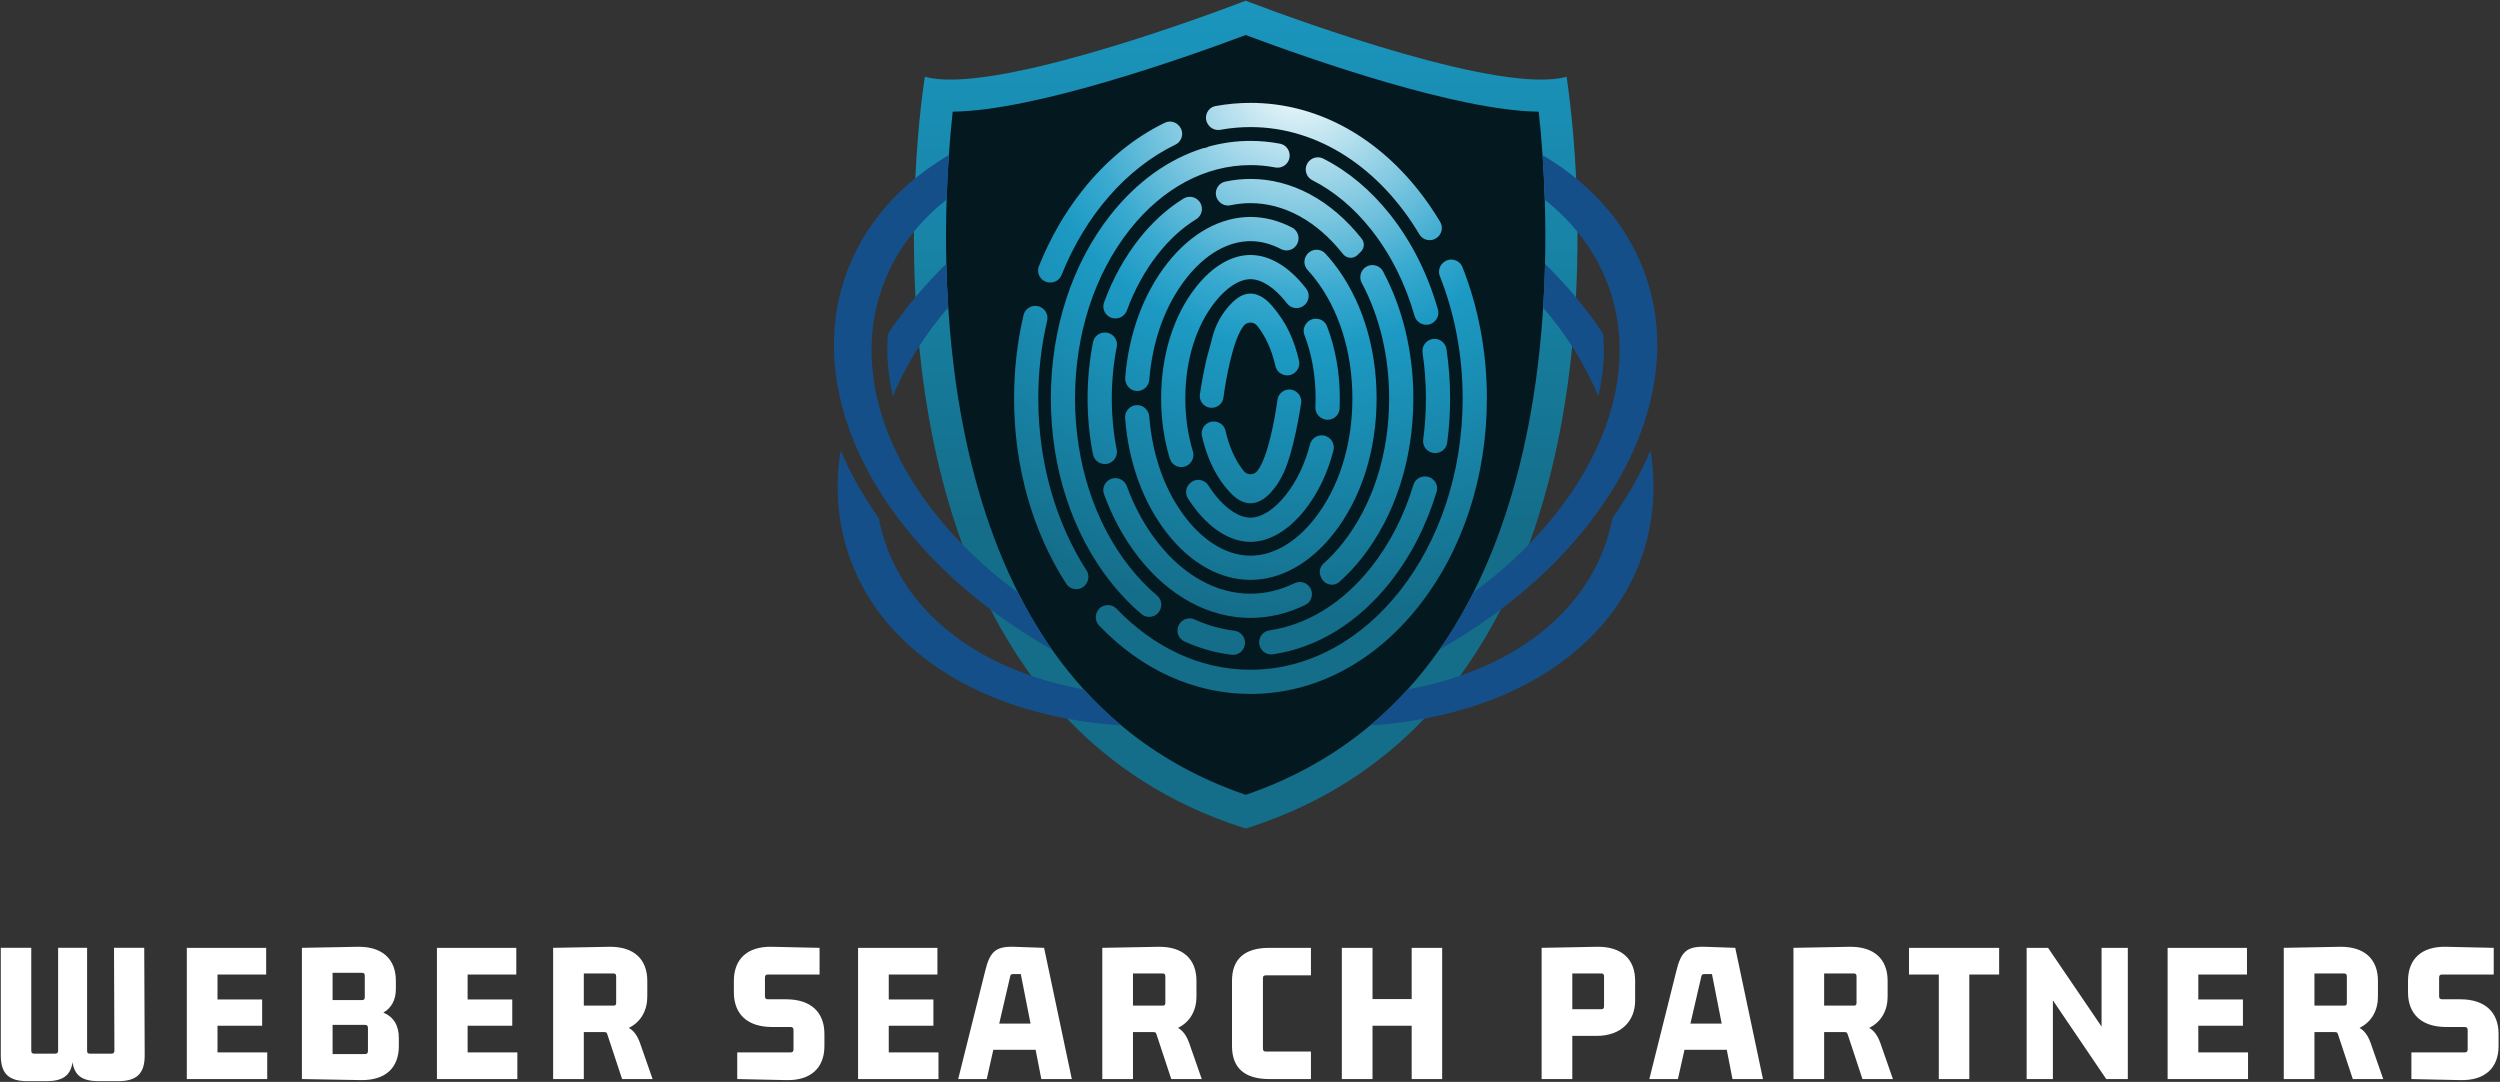
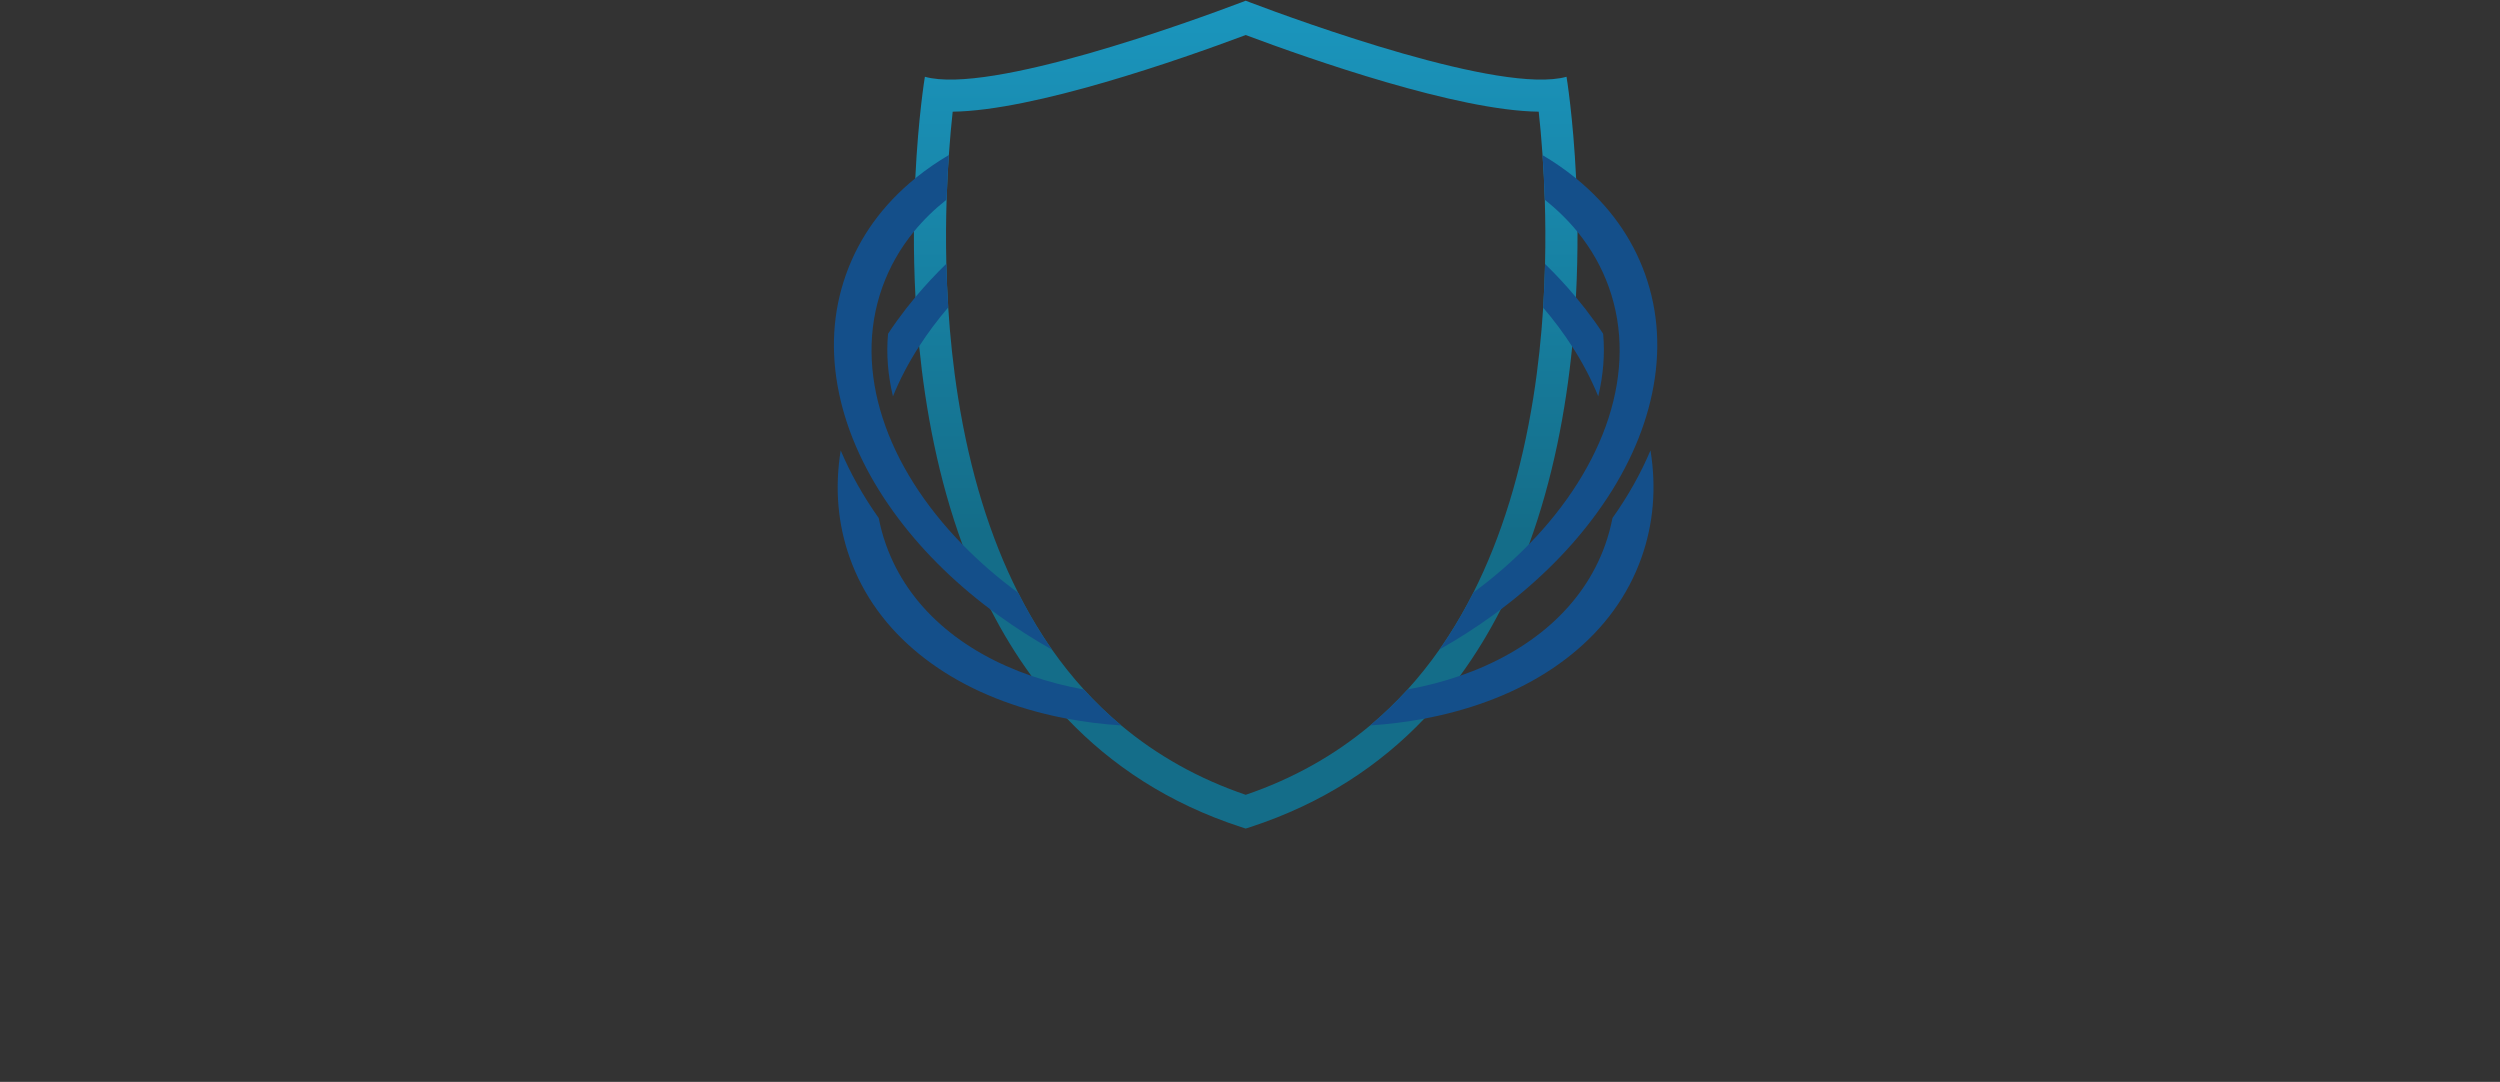
<svg xmlns="http://www.w3.org/2000/svg" width="100%" height="100%" viewBox="0 0 3688 1596" version="1.1" xml:space="preserve" style="fill-rule:evenodd;clip-rule:evenodd;stroke-linejoin:round;stroke-miterlimit:2;">
  <rect x="0" y="0" width="3688" height="1596" fill="#333333" stroke="none" />
  <g>
-     <path d="M2311.15,342.092c0.113,32.158 -0.65,64.304 -2.296,95.537c-1.287,24.3 -3.108,48.538 -5.454,72.021c-10.512,105.763 -31.592,202.525 -62.663,287.583c-12.108,33.188 -25.908,64.975 -41.029,94.5c-17.483,34.213 -37.241,66.421 -58.725,95.784c-15.966,21.808 -33.254,42.529 -51.416,61.571c-68,71.437 -152.067,123.829 -249.871,155.745c-0,0 -1.446,0.488 -2.033,0.684c-0.617,-0.196 -2.051,-0.684 -2.051,-0.684c-97.737,-31.883 -181.804,-84.258 -249.837,-155.662c-18.05,-18.946 -35.337,-39.65 -51.367,-61.542c-21.454,-29.262 -41.162,-61.392 -58.612,-95.525l-2.325,-4.537c-14.259,-28.355 -27.279,-58.546 -38.704,-89.829c-31.217,-85.288 -52.379,-182.359 -62.892,-288.509c-2.342,-23.729 -4.167,-47.933 -5.421,-71.941c-1.642,-31.396 -2.408,-63.559 -2.279,-95.588c0.1,-25.65 0.767,-51.858 2.021,-77.9c2.946,-61.471 8.446,-108.429 11.587,-131.721c7.292,0.896 15.284,1.338 24.105,1.338l0.033,-0c121.483,-0.017 363.2,-87.83 434.375,-114.75l1.35,-0.504c0.471,0.179 0.962,0.358 1.45,0.537c71.108,26.887 312.842,114.717 434.308,114.717c8.838,-0 16.846,-0.442 24.138,-1.338c3.141,23.309 8.658,70.379 11.604,132c1.237,25.779 1.904,52.034 2.004,78.013Z" style="fill:#04191f;fill-rule:nonzero;" />
    <path d="M2327.13,342.025c-0.116,-28.175 -0.879,-54.575 -2.021,-78.712c-4.375,-91.146 -14.175,-150.08 -14.175,-150.08c-95.541,26.775 -393.474,-81.983 -466.275,-109.504c-2.637,-0.979 -4.983,-1.875 -6.999,-2.671c-2.001,0.796 -4.363,1.675 -7.017,2.671c-72.8,27.521 -370.734,136.279 -466.258,109.504c-0,0 -9.784,58.821 -14.142,149.805c-1.158,24.104 -1.938,50.47 -2.054,78.595c-0.113,30.338 0.537,62.696 2.312,96.484c1.221,23.6 3.013,47.904 5.471,72.691c9.358,94.334 28.4,195.688 63.783,292.413c11.963,32.75 25.83,64.942 41.796,96.162l0.017,0c17.35,33.917 37.225,66.68 59.946,97.688c16.096,21.971 33.608,43.1 52.7,63.117c65.595,68.849 149.483,124.937 256.429,159.833c2.346,0.796 4.675,1.529 7.017,2.246c2.358,-0.717 4.687,-1.45 6.999,-2.246c106.984,-34.913 190.884,-91.017 256.463,-159.896c19.104,-20.054 36.633,-41.163 52.733,-63.183c22.771,-31.088 42.692,-63.934 60.075,-97.934c16,-31.25 29.85,-63.508 41.813,-96.291c35.204,-96.434 54.2,-197.442 63.558,-291.488c2.475,-24.821 4.263,-49.137 5.5,-72.754c1.775,-33.771 2.425,-66.129 2.329,-96.45Zm-47.87,47.363c-0.488,20.833 -1.384,42.383 -2.767,64.454c-2.717,42.496 -7.275,86.995 -14.45,132.179c-17.367,109.404 -47.054,205.954 -88.496,288.067c-11.213,22.233 -23.292,43.408 -36.229,63.495c-4.492,6.95 -9.067,13.784 -13.771,20.492c-14.663,20.946 -30.371,40.608 -47.083,59.017c-17.321,19.058 -35.713,36.733 -55.2,53.041c-53.346,44.646 -114.709,78.892 -183.604,102.359c-68.88,-23.467 -130.225,-57.696 -183.563,-102.342c-19.45,-16.275 -37.842,-33.937 -55.142,-52.979c-16.666,-18.342 -32.308,-37.938 -46.958,-58.771c-4.75,-6.821 -9.421,-13.754 -13.979,-20.817c-12.842,-19.958 -24.871,-41 -36.004,-63.087c-41.567,-82.196 -71.321,-178.892 -88.721,-288.475c-7.175,-45.313 -11.767,-89.929 -14.467,-132.538c-1.4,-22.07 -2.296,-43.587 -2.783,-64.387c-0.783,-33.725 -0.504,-65.529 0.404,-94.646c0.75,-23.863 1.921,-45.929 3.304,-65.754c1.742,-25.246 3.779,-46.859 5.667,-63.95c119.971,-1.479 334.929,-76.659 432.242,-113.088c97.329,36.429 312.32,111.638 432.258,113.088c1.887,17.137 3.941,38.833 5.683,64.162c1.367,19.838 2.538,41.942 3.288,65.834c0.891,29.12 1.171,60.954 0.371,94.646Z" style="fill:url(#_Linear1);" />
-     <path d="M1926.89,425.813c5.354,7.033 4.787,16.945 -1.434,23.229c-0.079,0.095 -0.179,0.175 -0.258,0.258c-7.538,7.6 -20.071,6.867 -26.546,-1.642c-0.604,-0.8 -1.221,-1.579 -1.842,-2.362c-16.812,-21.242 -35.804,-33.429 -52.112,-33.429c-16.296,-0 -35.304,12.187 -52.117,33.429c-28.371,35.858 -43.996,86.442 -43.996,142.45c0,27.716 3.842,54.116 11.15,78.042c1.921,6.299 0.325,13.133 -4.329,17.774l-0.308,0.309c-9.475,9.471 -25.504,5.337 -29.429,-7.488c-8.384,-27.375 -12.775,-57.341 -12.775,-88.637c-0,-64.017 18.358,-122.479 51.691,-164.6c23.975,-30.292 52.425,-46.992 80.113,-46.992c27.683,0 56.133,16.7 80.108,46.992c0.7,0.879 1.4,1.771 2.084,2.667Zm-171.405,287.095l-0.666,0.667c-5.746,5.746 -6.804,14.713 -2.459,21.55c3.825,6.004 7.896,11.75 12.225,17.217c23.992,30.308 52.425,46.991 80.113,46.991c27.683,0 56.133,-16.683 80.108,-46.991c19.371,-24.463 33.675,-54.442 42.271,-87.809c2.113,-8.2 -1.825,-16.746 -9.458,-20.441c-0.113,-0.05 -0.229,-0.113 -0.342,-0.163c-10.092,-4.85 -22.004,0.846 -24.788,11.704c-7.341,28.53 -19.383,53.988 -35.679,74.559c-16.812,21.258 -35.804,33.446 -52.112,33.446c-16.296,-0 -35.288,-12.188 -52.117,-33.446c-3.55,-4.475 -6.887,-9.196 -10.012,-14.129c-6.021,-9.471 -19.155,-11.084 -27.084,-3.155Zm220.7,-110.533c0.217,-4.833 0.325,-9.717 0.325,-14.629c0,-38.234 -6.554,-74.479 -18.925,-106.446c-4.604,-11.9 -20.066,-14.942 -29.033,-5.862c-0.083,0.099 -0.167,0.179 -0.262,0.279c-4.85,4.916 -6.413,12.221 -3.921,18.666c10.741,27.784 16.437,59.588 16.437,93.363c0,4.329 -0.096,8.608 -0.292,12.858c-0.325,6.883 3.434,13.329 9.571,16.471l0.405,0.196c11.425,5.858 25.129,-2.054 25.695,-14.896Zm-26.475,250.913l0.096,0.195c5.046,9.684 17.871,12.159 26.042,4.917c11.567,-10.271 22.592,-21.958 32.896,-34.979c49.154,-62.125 76.237,-145.817 76.237,-235.675c0,-68.246 -15.642,-132.929 -44.696,-187.309c-5.633,-10.545 -19.875,-12.595 -28.337,-4.149c-5.533,5.549 -6.825,14.062 -3.125,20.966c26.304,49.217 40.446,108.104 40.446,170.492c-0,81.85 -24.334,157.679 -68.521,213.525c-8.925,11.262 -18.392,21.337 -28.321,30.175c-5.679,5.046 -7.129,13.346 -3.629,20.083c0.308,0.604 0.617,1.188 0.912,1.759Zm-271.387,-255.646c-10.696,-0.425 -19.354,8.525 -18.554,19.091c4.962,65.688 26.837,125.634 62.858,171.159c34.471,43.554 77.813,67.545 122.071,67.545c44.254,0 87.612,-23.991 122.083,-67.562c41.246,-52.117 63.967,-123.196 63.967,-200.129c-0,-76.938 -22.721,-148.017 -63.967,-200.134c-3.775,-4.749 -7.633,-9.274 -11.604,-13.558c-7.454,-8.037 -20.296,-7.421 -27,1.238l-0.213,0.279c-5.291,6.817 -4.8,16.454 1.059,22.783c3.321,3.6 6.575,7.392 9.766,11.413c36.28,45.85 56.251,109.05 56.251,177.979c-0,68.929 -19.971,132.142 -56.251,177.975c-27.558,34.833 -60.97,54.004 -94.091,54.004c-33.108,0 -66.521,-19.171 -94.079,-54.004c-31.509,-39.809 -50.713,-92.721 -55.221,-151.121c-0.7,-9.083 -7.963,-16.587 -17.075,-16.958Zm223.354,-108.45c-6.362,-13.363 -14.663,-25.504 -24.2,-36.896c-6.429,-7.683 -14.258,-14.617 -23.779,-17.725c-14.242,-4.638 -26.175,2.162 -36.1,11.979c-14.796,14.65 -25.263,33.592 -29.838,53.888c-2.391,10.612 -6.02,21.095 -8.445,31.804c-2.442,10.775 -4.559,21.616 -6.463,32.504c-0.975,5.65 -1.904,11.312 -2.75,16.992c-1.579,10.645 6.821,20.116 17.579,19.808l0.521,-0.017c8.446,-0.242 15.462,-6.542 16.6,-14.925c3.729,-27.537 13.95,-85.808 29.754,-105.779c0.033,-0.046 0.079,-0.096 0.113,-0.146c5.112,-6.429 14.941,-6.429 20.054,0c0.05,0.05 0.079,0.1 0.129,0.146c12.45,15.742 21.467,35.971 26.646,59.117c1.804,8.104 9.062,13.85 17.366,13.85c11.392,-0 19.921,-10.53 17.43,-21.63c-3.304,-14.795 -8.088,-29.283 -14.617,-42.97Zm-118.537,-304.263c4.037,5.271 10.708,7.729 17.254,6.542c14.466,-2.638 29.262,-4.004 44.304,-4.004c101.562,-0 191.975,62.175 249.2,158.3c5.404,9.083 17.579,11.329 25.929,4.866l0.292,-0.208c7.146,-5.521 8.983,-15.496 4.345,-23.246c-9.65,-16.158 -20.262,-31.592 -31.787,-46.175c-65.967,-83.333 -154.021,-129.229 -247.979,-129.229c-17.367,0 -34.538,1.579 -51.417,4.671c-12.825,2.342 -18.525,17.562 -10.579,27.912c0.146,0.18 0.292,0.375 0.438,0.571Zm-21.063,728.842c-8.462,-3.842 -18.454,-0.425 -22.8,7.779c-0.083,0.162 -0.163,0.308 -0.246,0.471c-4.767,9 -0.925,20.133 8.35,24.333c22.267,10.059 45.508,16.667 69.321,19.563c10.629,1.304 19.971,-7.046 19.971,-17.755c-0,-9.004 -6.708,-16.604 -15.642,-17.708c-20.183,-2.475 -39.958,-8.091 -58.954,-16.683Zm122.446,-323.992c-3.808,27.717 -13.996,85.075 -29.671,104.883c-0.05,0.046 -0.079,0.096 -0.129,0.163c-5.113,6.429 -14.942,6.429 -20.054,-0c-0.034,-0.067 -0.08,-0.117 -0.113,-0.163c-12.467,-15.754 -21.5,-36.02 -26.675,-59.179c-1.758,-7.912 -8.791,-13.541 -16.896,-13.641l-0.521,-0c-11.312,-0.146 -19.858,10.287 -17.399,21.321c7.062,31.641 21.274,63.345 44.629,86.395c7.341,7.242 16.929,12.971 27.246,12.921c9.312,-0.062 18.05,-4.85 24.904,-11.162c13.329,-12.309 22.621,-28.859 28.645,-45.804c7.338,-20.638 12.142,-42.35 16.259,-63.834c1.708,-8.904 3.254,-17.854 4.621,-26.804c1.629,-10.679 -6.621,-20.283 -17.413,-20.283c-8.791,-0 -16.246,6.479 -17.433,15.187Zm219.45,-110.679c11.8,0 20.442,-11.262 17.204,-22.604c-14.875,-52.117 -38.688,-99.792 -70.475,-139.959c-28.696,-36.245 -62.125,-64.062 -98.438,-82.47c-6.916,-3.517 -15.299,-2.2 -20.766,3.27c-8.596,8.592 -6.317,23.063 4.508,28.546c31.817,16.117 61.279,40.675 86.7,72.804c28.842,36.442 50.488,79.817 64.096,127.346c2.196,7.696 9.163,13.067 17.171,13.067Zm-178.467,413.333c8.938,-4.362 12.517,-15.254 7.879,-24.058c-0.066,-0.146 -0.146,-0.292 -0.229,-0.438c-4.458,-8.479 -14.842,-11.754 -23.454,-7.554c-20.867,10.142 -42.804,15.446 -65.004,15.446c-49.675,0 -98,-26.479 -136.038,-74.558c-19.45,-24.579 -35.041,-53.013 -46.404,-84.117c-2.571,-7.046 -9.196,-11.783 -16.696,-11.783l-0.245,-0c-12.271,-0 -20.884,12.208 -16.667,23.746c12.679,34.8 30.158,66.683 52.017,94.304c44.954,56.821 103.224,88.104 164.033,88.104c27.812,-0 55.092,-6.562 80.808,-19.092Zm-286.816,-575.896c-57.063,72.117 -88.492,168.442 -88.492,271.209c-0,102.783 31.429,199.087 88.492,271.204c13.983,17.662 29.087,33.321 45.1,46.875c8.562,7.229 21.566,4.9 26.954,-4.913c0.083,-0.145 0.162,-0.308 0.245,-0.458c4.005,-7.291 2.392,-16.421 -3.97,-21.792c-14.292,-12.045 -27.8,-26.025 -40.334,-41.862c-52.1,-65.837 -80.795,-154.279 -80.795,-249.054c-0,-94.763 28.695,-183.204 80.795,-249.059c48.55,-61.345 111.767,-95.116 178.013,-95.116c12.271,-0 24.446,1.171 36.425,3.45c5.875,1.125 11.912,-0.65 16.146,-4.867c10.075,-10.091 4.9,-27.475 -9.1,-30.158c-14.275,-2.733 -28.792,-4.133 -43.471,-4.133c-20.983,-0 -41.638,2.862 -61.738,8.395c-2.504,1.434 -5.42,2.279 -8.35,2.459c-50.796,16 -97.591,49.383 -135.92,97.82Zm496.175,336.605c2.866,-21.388 4.345,-43.23 4.345,-65.396c0,-24.642 -1.82,-48.896 -5.354,-72.546c-1.316,-8.771 -8.804,-15.296 -17.675,-15.296c-10.937,0 -19.237,9.746 -17.629,20.588c3.275,21.891 4.95,44.383 4.95,67.254c0,20.554 -1.35,40.804 -4.004,60.579c-1.384,10.333 6.329,19.642 16.746,20.033c0.179,0 0.358,0 0.521,0.017c9.066,0.342 16.895,-6.25 18.1,-15.233Zm-586.605,-236.379c0.18,-0 0.342,0.016 0.521,0.016c7.538,0.342 14.421,-4.167 17.221,-11.179c35.271,-87.825 95.167,-156.917 167.967,-192.238c10.125,-4.916 13.183,-17.854 6.204,-26.675c-0.196,-0.245 -0.392,-0.487 -0.588,-0.733c-5.095,-6.412 -13.966,-8.4 -21.321,-4.833c-45.133,21.875 -86.458,55.583 -121.533,99.883c-26.271,33.204 -47.754,70.804 -64.046,111.458c-4.541,11.313 3.384,23.75 15.575,24.301Zm609.084,-22.767c-4.267,-10.746 -17.613,-14.454 -26.921,-7.588l-0.358,0.279c-6.413,4.734 -8.921,13.217 -5.992,20.655c21.516,54.229 33.658,115.541 33.658,180.404c0,220.717 -140.433,400.275 -313.033,400.275c-74.758,-0 -143.475,-33.708 -197.367,-89.829c-8.379,-8.721 -22.866,-6.934 -28.596,3.712c-0.066,0.113 -0.112,0.229 -0.179,0.342c-3.646,6.787 -2.342,15.154 2.979,20.721c62.484,65.233 140.542,100.762 223.163,100.762c93.958,0 182.012,-45.896 247.979,-129.246c64.975,-82.112 100.767,-191.05 100.767,-306.737c-0,-68.313 -12.5,-134.279 -36.1,-193.75Zm-625.684,193.75c0,-39.829 4.571,-78.321 13.084,-114.667c2.621,-11.183 -5.971,-21.842 -17.446,-21.842c-8.271,0 -15.529,5.663 -17.4,13.721c-9.179,39.388 -13.933,80.646 -13.933,122.788c-0,100.617 27.083,196.092 76.87,273.287c6.921,10.713 22.575,10.775 29.609,0.134l0.245,-0.375c3.871,-5.859 3.871,-13.446 0.063,-19.354c-44.4,-69.109 -71.092,-157.488 -71.092,-253.692Zm276.071,-319.875c-13.375,2.833 -18.733,18.996 -9.567,29.133c0.096,0.129 0.209,0.246 0.325,0.375c4.184,4.638 10.53,6.754 16.634,5.438c9.766,-2.084 19.646,-3.159 29.575,-3.159c49.687,0 97.996,26.48 136.05,74.575c0.125,0.163 0.275,0.342 0.408,0.509c5.354,6.816 15.413,7.516 21.546,1.383l5.017,-5.017c5.108,-5.125 5.596,-13.262 1.104,-18.929l-0.079,-0.096c-44.971,-56.821 -103.225,-88.116 -164.046,-88.116c-12.454,-0 -24.808,1.316 -36.967,3.904Zm70.038,697.362c64.991,-9.375 125.454,-46.271 172.933,-106.283c30.421,-38.442 53.55,-83.771 68.521,-133.267c3.404,-11.295 -4.896,-22.704 -16.7,-22.787l-0.521,-0.017c-7.746,-0.046 -14.679,4.967 -16.908,12.371c-13.671,45.263 -34.717,86.588 -62.388,121.55c-41.65,52.637 -94.108,84.979 -150.016,93.1c-8.755,1.267 -15.217,8.804 -15.217,17.642c-0,10.825 9.587,19.237 20.296,17.691Zm-109.18,-668.795c-5.712,-6.58 -15.316,-7.992 -22.737,-3.438c-23.65,14.567 -45.671,34.408 -65.187,59.083c-21.792,27.521 -39.225,59.309 -51.905,93.979c-4.212,11.505 4.38,23.696 16.638,23.696l0.325,0c7.487,0 14.079,-4.72 16.65,-11.75c11.358,-30.975 26.904,-59.296 46.287,-83.775c16.879,-21.354 35.792,-38.425 55.959,-50.829c9.325,-5.746 11.408,-18.408 4.216,-26.692c-0.083,-0.083 -0.166,-0.179 -0.246,-0.274Zm-45.962,91.174c-35.679,45.088 -57.471,104.346 -62.713,169.305c-0.829,10.204 6.821,19.516 17.059,19.908c9.65,0.354 17.725,-6.983 18.471,-16.521c4.591,-58.154 23.762,-110.858 55.175,-150.537c27.558,-34.834 60.971,-54.005 94.079,-54.005c15.117,0 30.304,4.005 44.954,11.671c7.55,3.938 16.829,2.1 22.037,-4.641c0.063,-0.079 0.146,-0.18 0.209,-0.275c6.787,-8.788 4.071,-21.634 -5.775,-26.759c-19.713,-10.304 -40.463,-15.691 -61.425,-15.691c-44.258,-0 -87.6,23.991 -122.071,67.545Zm-110.221,117.205c-5.275,26.708 -7.979,54.508 -7.979,82.929c0,28.204 2.671,55.792 7.846,82.304c1.646,8.417 8.971,14.521 17.546,14.521c11.183,-0 19.679,-10.188 17.529,-21.175c-4.767,-24.317 -7.225,-49.675 -7.225,-75.65c-0,-26.158 2.491,-51.713 7.325,-76.192c2.146,-10.871 -6.138,-20.996 -17.221,-21.012l-0.537,-0c-8.446,-0.013 -15.659,5.991 -17.284,14.275Z" style="fill:url(#_Radial2);" />
    <g>
      <path d="M2357.73,584.621c-10.087,-24.838 -22.962,-49.4 -38.425,-73.392c-12.6,-19.562 -26.904,-38.75 -42.808,-57.387c1.383,-22.071 2.279,-43.621 2.767,-64.454c16.262,15.837 31.445,32.212 45.541,49.087c9.459,11.296 18.408,22.837 26.854,34.571c4.609,6.412 9.05,12.858 13.3,19.321c2.734,29.962 0.242,60.97 -7.229,92.254Zm20.983,179.621c-2.574,13.379 -6.187,26.612 -10.824,39.65c-32.505,91.191 -110.855,157.404 -214.03,193.05c-24.496,8.479 -50.391,15.2 -77.391,20.15c-17.321,19.058 -35.713,36.733 -55.2,53.041c27.333,-1.775 53.991,-5.112 79.858,-10.008c15.267,-2.883 30.254,-6.3 44.954,-10.254c67.283,-18.067 125.192,-46.471 172.133,-84.359c48.78,-39.387 83.496,-87.354 103.159,-142.562c17.837,-50.05 22.346,-103.304 13.441,-158.546c-14.237,33.788 -32.975,67.171 -56.1,99.838Zm-1028.21,-326.125c-9.571,11.412 -18.621,23.083 -27.15,34.929c-4.621,6.429 -9.079,12.875 -13.312,19.354c-2.734,29.979 -0.259,60.983 7.241,92.25c10.125,-24.983 23.096,-49.704 38.692,-73.842c12.612,-19.55 26.933,-38.721 42.854,-57.325c-1.4,-22.07 -2.296,-43.587 -2.783,-64.387c-16.263,15.821 -31.446,32.175 -45.542,49.021Zm248.454,579.054c-27.033,-4.929 -52.929,-11.654 -77.441,-20.1c-103.354,-35.596 -181.85,-101.871 -214.388,-193.179c-4.654,-13.021 -8.237,-26.271 -10.825,-39.634c-23.129,-32.683 -41.879,-66.066 -56.104,-99.854c-8.917,55.242 -4.425,108.496 13.413,158.546c19.679,55.208 54.395,103.175 103.174,142.562c46.925,37.888 104.867,66.292 172.151,84.359c14.795,3.987 29.9,7.421 45.279,10.317c25.896,4.883 52.558,8.204 79.883,9.962c-19.45,-16.275 -37.842,-33.937 -55.142,-52.979Zm614.975,-118.163c57.175,-43.1 105.338,-91.587 143.275,-144.337c40.692,-56.542 67.596,-115.171 79.984,-174.217c12.875,-61.362 9.425,-120.475 -10.238,-175.671c-19.517,-54.716 -53.762,-102.308 -101.842,-141.47c-0.454,-0.359 -0.895,-0.73 -1.333,-1.088c-14.942,-12.096 -31.021,-23.196 -48.175,-33.317c1.367,19.838 2.538,41.942 3.288,65.834c18.016,14.258 34.162,30.045 48.241,47.283c19.888,24.413 35.58,51.775 46.305,81.821c43.912,123.158 -5.796,263.929 -117.692,378.871c-24.529,25.179 -52.017,49.137 -82.196,71.371c-11.213,22.233 -23.292,43.408 -36.229,63.495c-4.492,6.95 -9.067,13.784 -13.771,20.492c27.246,-15.35 53.371,-32.083 78.287,-50.133c4.071,-2.946 8.092,-5.942 12.096,-8.934Zm-896.141,-144.337c38.05,52.896 86.375,101.529 143.762,144.712l0.017,0c3.842,2.879 7.7,5.729 11.591,8.559c25.096,18.166 51.43,35.012 78.838,50.458c-4.75,-6.821 -9.421,-13.754 -13.979,-20.817c-12.842,-19.958 -24.871,-41 -36.004,-63.087c-30.192,-22.2 -57.73,-46.125 -82.259,-71.275c-112.254,-115.038 -162.158,-256.038 -118.195,-379.375c10.774,-30.208 26.579,-57.683 46.629,-82.213c14.079,-17.204 30.241,-32.941 48.258,-47.183c0.75,-23.863 1.921,-45.929 3.304,-65.754c-17.267,10.171 -33.479,21.371 -48.517,33.529c-0.341,0.258 -0.683,0.533 -0.991,0.813c-48.292,39.225 -82.65,86.895 -102.183,141.745c-19.68,55.196 -23.13,114.309 -10.255,175.671c12.371,59.046 39.309,117.675 79.984,174.217Z" style="fill:#144f8a;fill-rule:nonzero;" />
-       <path d="M68.571,1594.92c23.712,-0 35.608,-8.104 38.429,-28.092c2.767,19.988 14.646,28.092 38.363,28.092l28.758,-0c27.133,-0 39.325,-10.613 39.325,-38.054l-0.671,-158.625l-44.596,-0l0.588,151.725c-0,2.816 -1.254,4.379 -4.379,4.379l-31.821,-0c-3.125,-0 -4.084,-1.271 -4.084,-4.379l0,-151.725l-42.741,-0l-0,151.725c-0,2.816 -1.254,4.379 -4.379,4.379l-30.926,-0c-3.125,-0 -4.312,-1.271 -4.312,-4.379l-0,-151.725l-44.971,-0l0,158.625c0,27.441 12.192,38.054 39.325,38.054l28.092,-0Zm325.633,-3.108l0,-39.321l-73.354,-0l-0,-39.342l65.854,0l0,-38.721l-65.854,0l-0,-36.846l71.792,0l-0,-39.341l-117.055,-0l0,193.571l118.617,-0Zm194.159,-48.696l-0,-11.592c-0,-18.733 -7.505,-31.217 -22.805,-37.754c11.884,-6.842 18.425,-18.738 18.425,-34.95l0,-11.879c0,-32.113 -19.987,-50.85 -56.491,-50.246l-82.13,1.546l0,193.571l86.817,1.545c36.488,0.604 56.184,-18.112 56.184,-50.241Zm-49.951,-31.221c2.83,-0 4.392,1.254 4.392,4.379l0,34.342c0,3.125 -1.562,4.333 -4.392,4.333l-47.787,0l0,-43.054l47.787,-0Zm-4.379,-76.788c2.817,0 4.084,1.204 4.084,4.329l-0,31.575c-0,3.125 -1.267,4.33 -4.084,4.33l-43.408,-0l0,-40.234l43.408,0Zm229.15,156.705l0,-39.321l-73.354,-0l0,-39.342l65.85,0l0,-38.721l-65.85,0l0,-36.846l71.808,0l0,-39.341l-117.074,-0l-0,193.571l118.62,-0Zm98.046,-0l0,-69.288l30.259,0c3.775,0 3.775,1.563 4.979,4.983l21.258,64.305l44.971,-0l-18.734,-53.68c-4.087,-10.92 -9.066,-17.529 -16.279,-21.858c18.134,-8.754 27.2,-26.238 27.2,-45.913l0,-23.42c0,-32.113 -19.987,-50.85 -56.495,-50.246l-82.421,1.546l-0,193.571l45.262,-0Zm43.7,-155.792c2.834,-0 4.021,1.25 4.021,4.375l0,39.021c0,3.125 -1.187,4.079 -4.021,4.079l-43.7,-0l0,-47.475l43.7,-0Zm227.9,38.116c-2.816,0 -4.379,-1.27 -4.379,-4.379l0,-27.8c0,-3.125 1.563,-4.375 4.379,-4.375l76.188,0l-0,-39.341l-69.938,-1.546c-36.571,-0.959 -56.496,18.133 -56.496,50.246l0,16.858c0,32.196 19.925,51.221 56.496,51.221l27.133,-0c2.813,-0 4.376,1.254 4.376,4.379l-0,28.696c-0,3.125 -1.563,4.396 -4.376,4.396l-78.645,-0l-0,39.321l72.1,1.545c36.508,0.963 56.495,-18.112 56.495,-50.241l0,-17.825c0,-32.13 -19.987,-51.155 -56.495,-51.155l-26.838,0Zm251.613,117.676l-0,-39.321l-73.359,-0l0,-39.342l65.854,0l0,-38.721l-65.854,0l0,-36.846l71.796,0l0,-39.341l-117.058,-0l-0,193.571l118.621,-0Zm196.679,-0l-40.888,-193.571l-44.008,-1.546c-28.092,-0.959 -36.246,7.796 -43.1,36.491l-39.617,158.626l42.138,-0l9.671,-43.113l62.433,0l8.4,43.113l44.971,-0Zm-91.129,-150.455c0.6,-3.125 1.204,-4.379 4.312,-4.379l11.588,0l14.354,73.063l-46.221,-0l15.967,-68.684Zm181.362,150.455l0,-69.288l30.258,0c3.792,0 3.792,1.563 4.98,4.983l21.258,64.305l44.971,-0l-18.738,-53.68c-4.083,-10.92 -9.062,-17.529 -16.275,-21.858c18.134,-8.754 27.2,-26.238 27.2,-45.913l0,-23.42c0,-32.113 -19.987,-50.85 -56.496,-50.246l-82.42,1.546l-0,193.571l45.262,-0Zm43.7,-155.792c2.833,-0 4.038,1.25 4.038,4.375l-0,39.021c-0,3.125 -1.205,4.079 -4.038,4.079l-43.7,-0l0,-47.475l43.7,-0Zm218.833,115.2l-66.52,-0c-2.75,-0 -4.313,-1.254 -4.313,-4.379l0,-103.921c0,-3.125 1.563,-4.088 4.313,-4.088l66.52,0l0,-40.591l-61.475,-0c-36.558,-0 -54.979,16.587 -54.979,48.7l0,96.175c0,32.129 18.421,48.696 54.979,48.696l61.475,-0l0,-40.592Zm148.6,40.592l44.971,-0l0,-193.571l-44.971,-0l0,75.537l-57.762,0l0,-75.537l-45.267,-0l0,193.571l45.267,-0l0,-78.663l57.762,0l0,78.663Zm236.963,-0l0,-63.705l36.196,0c36.558,0 56.496,-22.754 56.496,-51.808l-0,-29.358c-0,-32.113 -19.938,-50.85 -56.496,-50.246l-81.459,1.546l0,193.571l45.263,-0Zm42.742,-155.792c2.816,-0 4.083,1.25 4.083,4.375l0,44.012c0,3.113 -1.267,4.384 -4.083,4.384l-42.742,-0l0,-52.771l42.742,-0Zm238.525,155.792l-40.888,-193.571l-44.008,-1.546c-28.092,-0.959 -36.2,7.796 -43.1,36.491l-39.634,158.626l42.159,-0l9.667,-43.113l62.433,0l8.4,43.113l44.971,-0Zm-91.129,-150.455c0.583,-3.125 1.254,-4.379 4.379,-4.379l11.521,0l14.354,73.063l-46.175,-0l15.921,-68.684Zm181.362,150.455l0,-69.288l30.258,0c3.775,0 3.775,1.563 5.046,4.983l21.192,64.305l44.971,-0l-18.734,-53.68c-4.087,-10.92 -9.066,-17.529 -16.212,-21.858c18.067,-8.754 27.133,-26.238 27.133,-45.913l0,-23.42c0,-32.113 -19.987,-50.85 -56.496,-50.246l-82.42,1.546l-0,193.571l45.262,-0Zm43.7,-155.792c2.833,-0 4.087,1.25 4.087,4.375l0,39.021c0,3.125 -1.254,4.079 -4.087,4.079l-43.7,-0l0,-47.475l43.7,-0Zm170.446,155.792l-0,-154.23l44.008,0l0,-39.341l-132.975,-0l0,39.341l43.996,0l-0,154.23l44.971,-0Zm202.016,-0l31.821,-0l0,-193.571l-38.72,-0l-0,116.112l-78.942,-116.112l-31.592,-0l0,193.571l38.738,-0l-0,-116.113l78.695,116.113Zm209.163,-0l0,-39.321l-73.354,-0l-0,-39.342l65.85,0l-0,-38.721l-65.85,0l-0,-36.846l71.808,0l0,-39.341l-117.071,-0l0,193.571l118.617,-0Zm97.983,-0l0,-69.288l30.321,0c3.729,0 3.729,1.563 4.984,4.983l21.254,64.305l44.904,-0l-18.734,-53.68c-4.02,-10.92 -8.999,-17.529 -16.208,-21.858c18.129,-8.754 27.146,-26.238 27.146,-45.913l-0,-23.42c-0,-32.113 -19.937,-50.85 -56.492,-50.246l-82.437,1.546l-0,193.571l45.262,-0Zm43.717,-155.792c2.817,-0 4.071,1.25 4.071,4.375l-0,39.021c-0,3.125 -1.254,4.079 -4.071,4.079l-43.717,-0l0,-47.475l43.717,-0Zm144.563,38.116c-2.83,0 -4.375,-1.27 -4.375,-4.379l-0,-27.8c-0,-3.125 1.545,-4.375 4.375,-4.375l76.191,0l0,-39.341l-69.958,-1.546c-36.488,-0.959 -56.492,18.133 -56.492,50.246l0,16.858c0,32.196 20.004,51.221 56.492,51.221l27.15,-0c2.816,-0 4.379,1.254 4.379,4.379l-0,28.696c-0,3.125 -1.563,4.396 -4.379,4.396l-78.646,-0l-0,39.321l72.104,1.545c36.554,0.963 56.492,-18.112 56.492,-50.241l-0,-17.825c-0,-32.13 -19.938,-51.155 -56.492,-51.155l-26.841,0Z" style="fill:#fff;fill-rule:nonzero;" />
    </g>
  </g>
  <defs>
    <linearGradient id="_Linear1" x1="0" y1="0" x2="1" y2="0" gradientUnits="userSpaceOnUse" gradientTransform="matrix(5.74639e-14,938.457,-938.457,5.74639e-14,1837.66,-151.985)">
      <stop offset="0" style="stop-color:#1c9ec8;stop-opacity:1" />
      <stop offset="1" style="stop-color:#146d89;stop-opacity:1" />
    </linearGradient>
    <radialGradient id="_Radial2" cx="0" cy="0" r="1" gradientUnits="userSpaceOnUse" gradientTransform="matrix(810.594,0,0,810.594,1916.61,107.989)">
      <stop offset="0" style="stop-color:#fff;stop-opacity:1" />
      <stop offset="0.4" style="stop-color:#3aaad0;stop-opacity:1" />
      <stop offset="0.5" style="stop-color:#1c9ac4;stop-opacity:1" />
      <stop offset="1" style="stop-color:#146d89;stop-opacity:1" />
    </radialGradient>
  </defs>
</svg>